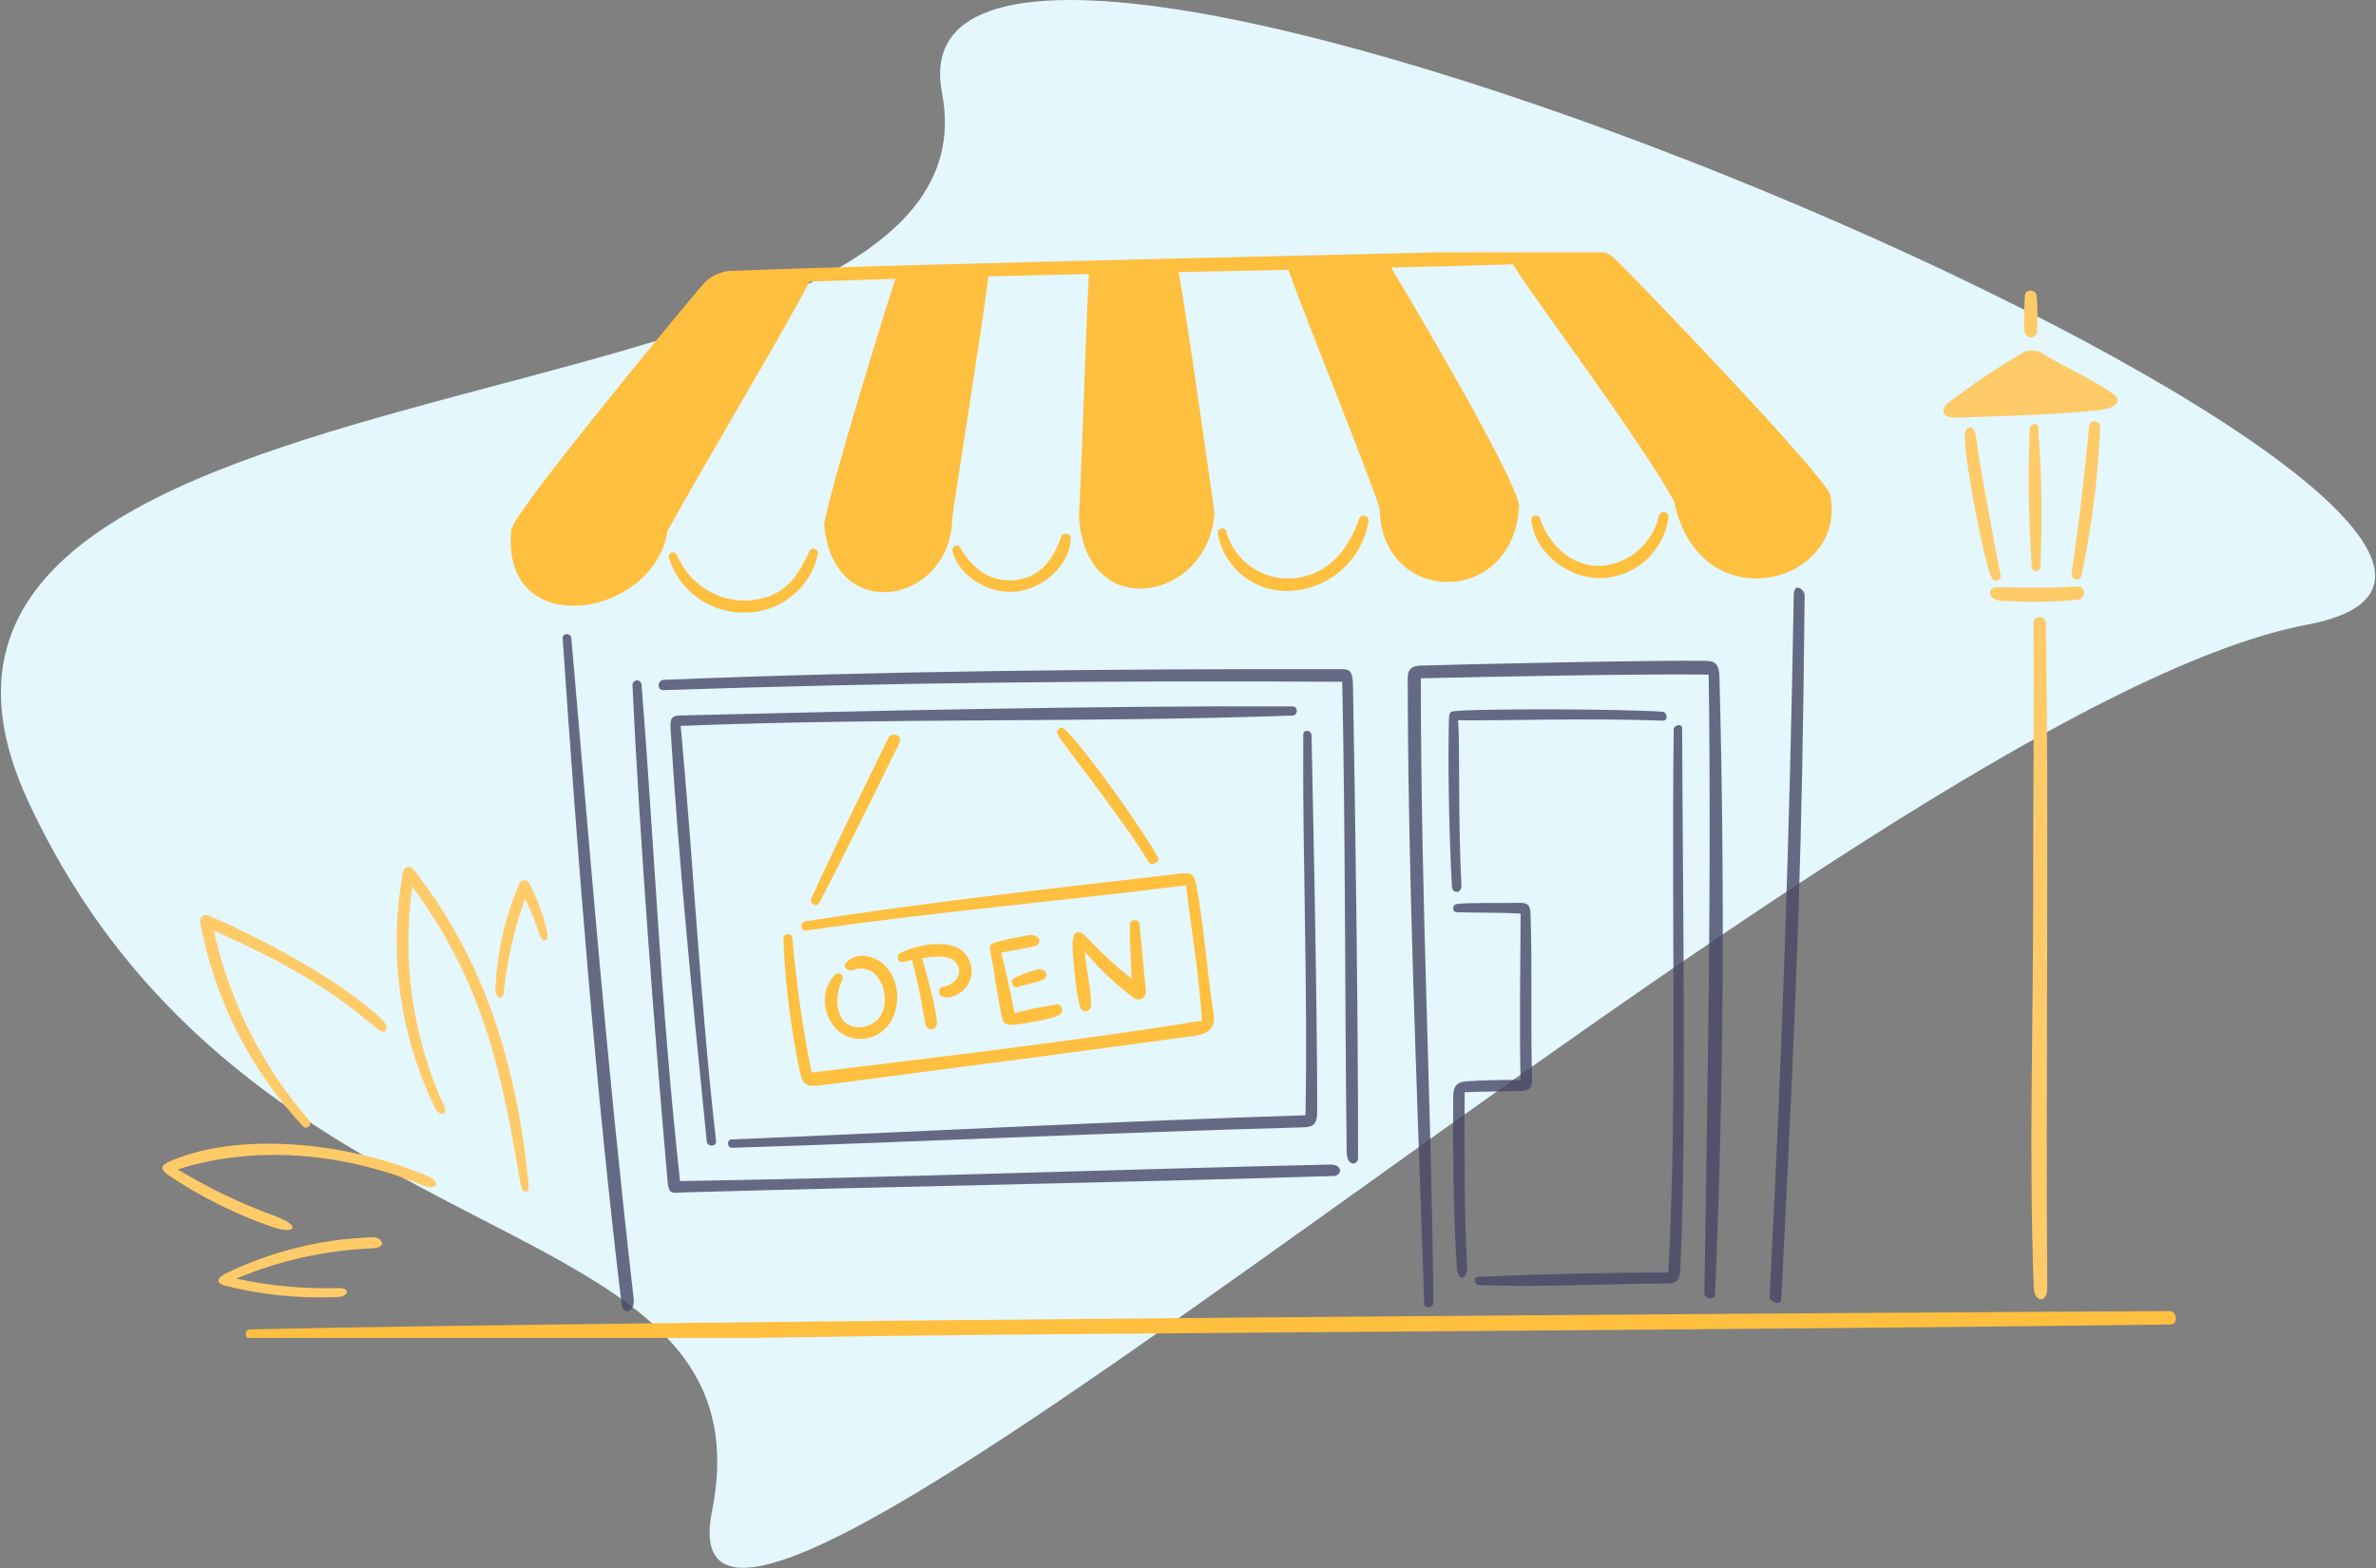
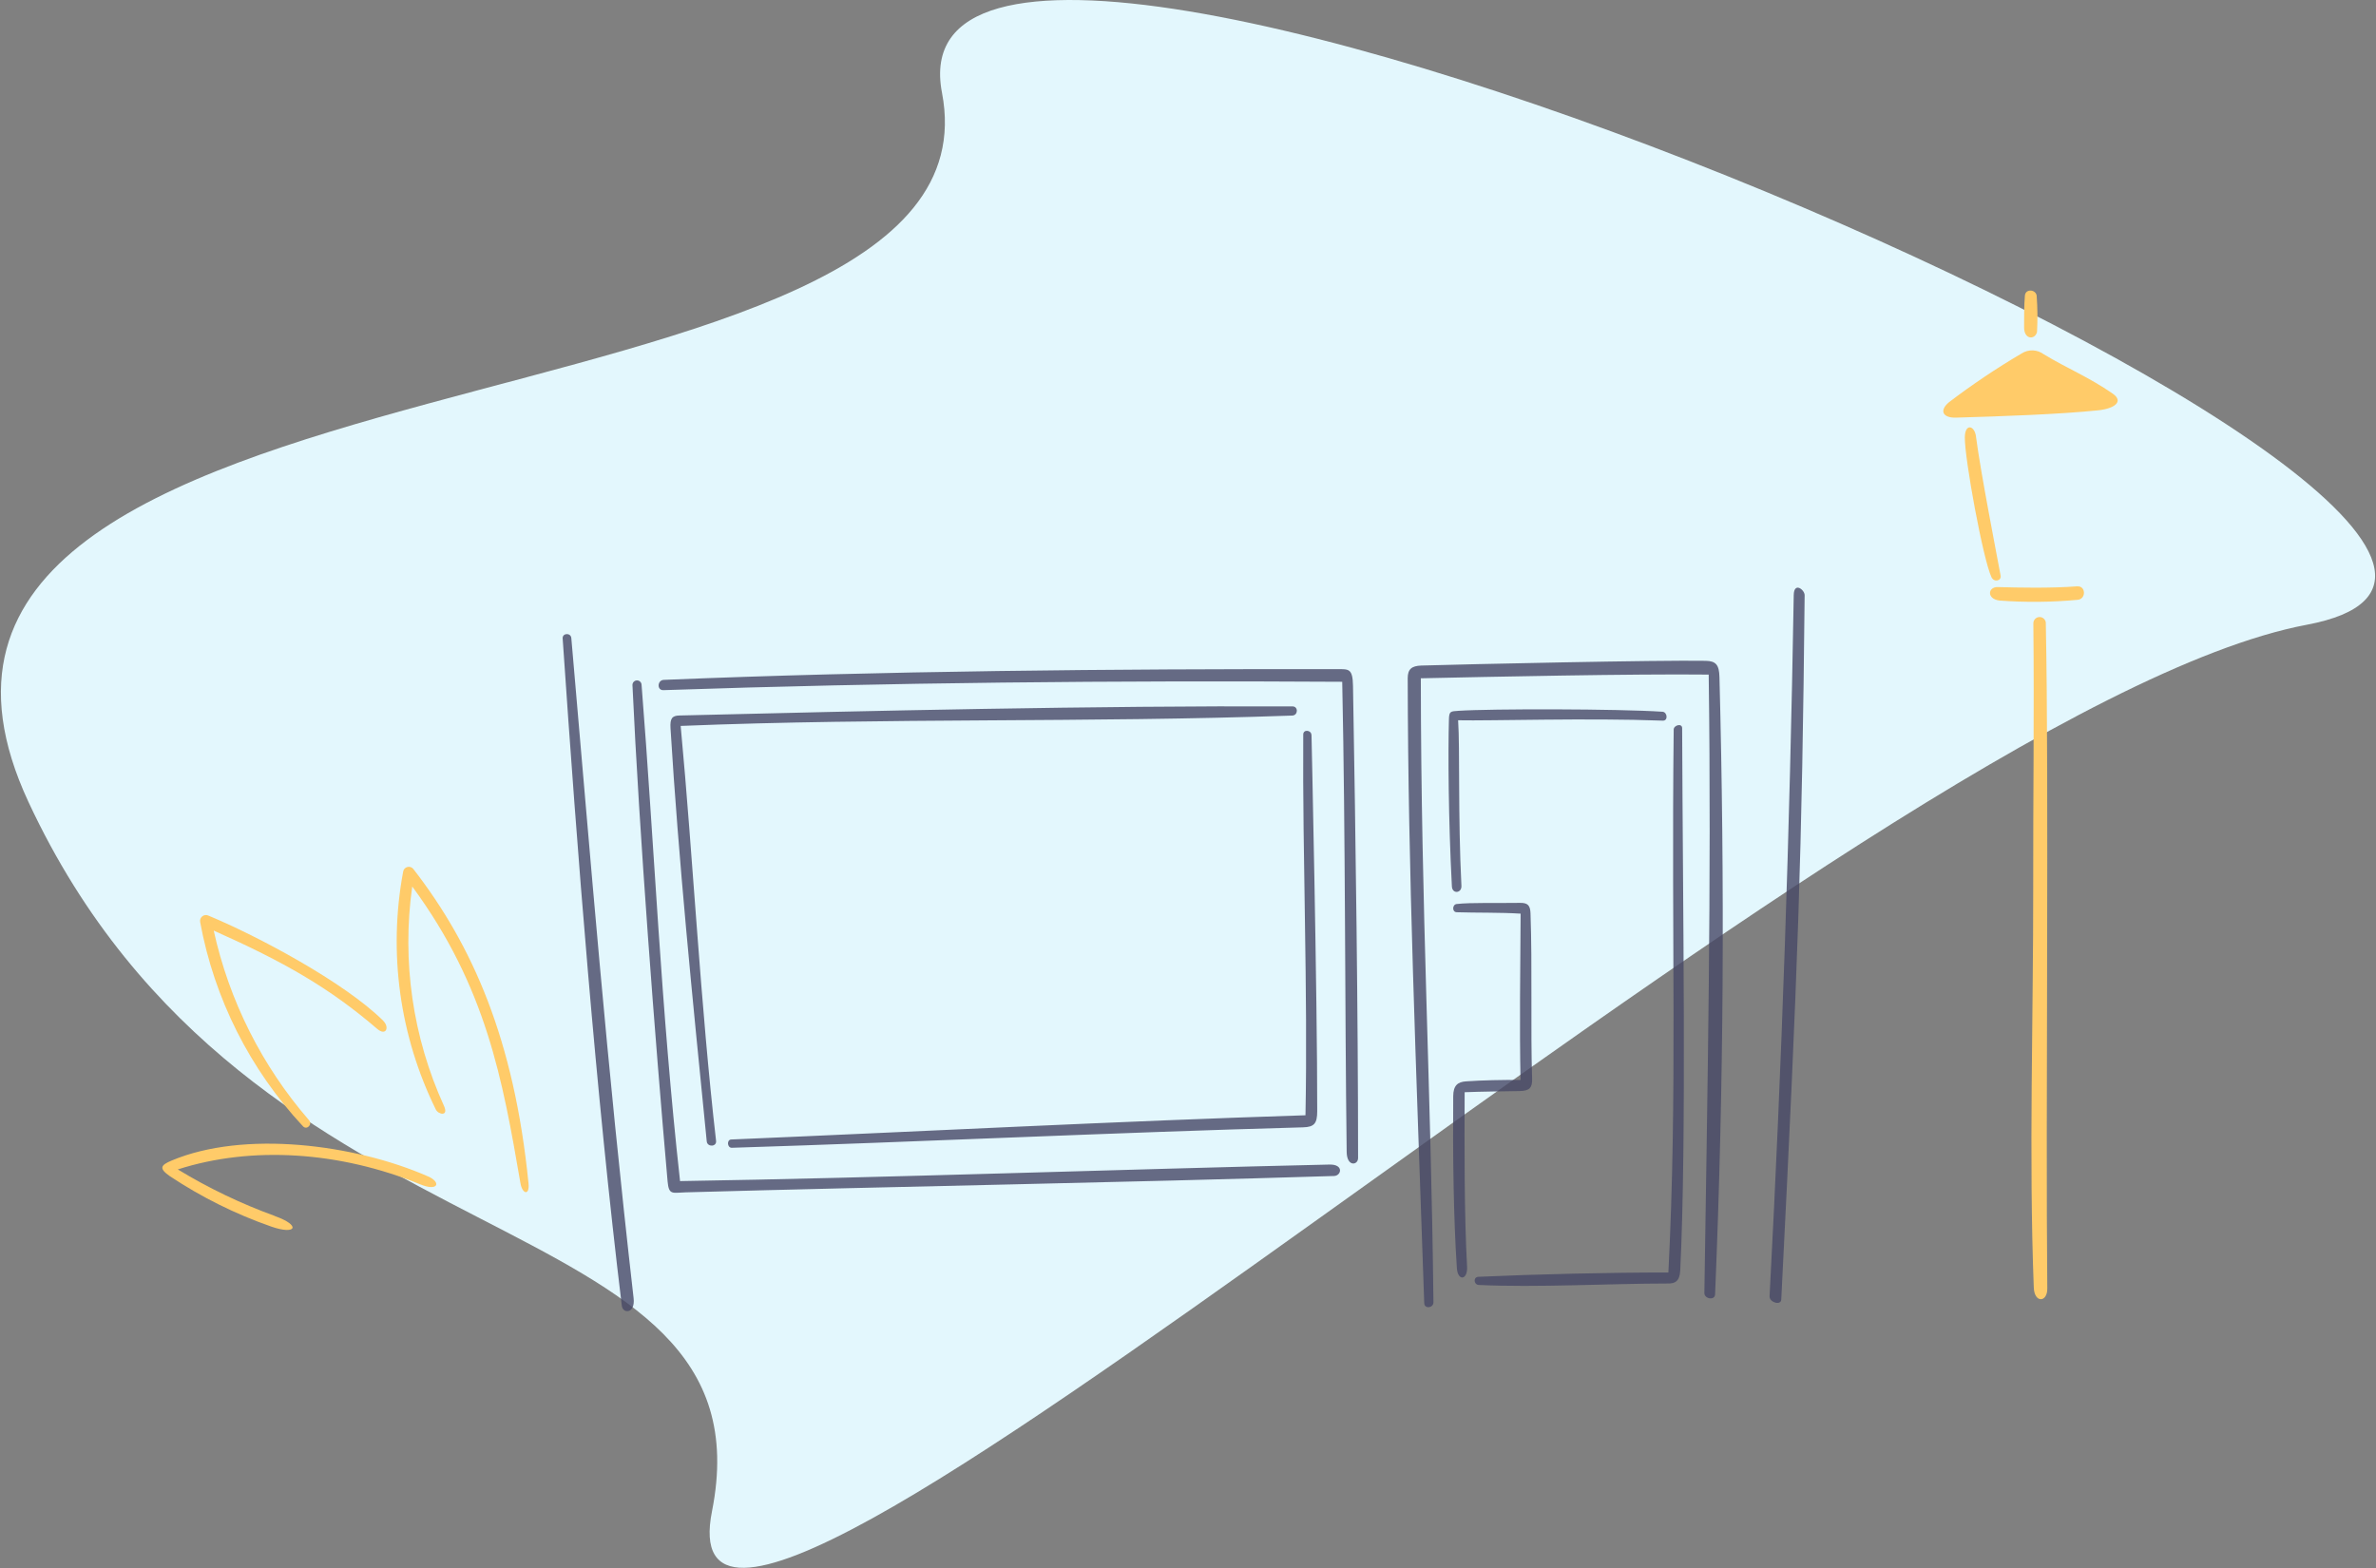
<svg xmlns="http://www.w3.org/2000/svg" width="300" height="198" viewBox="0 0 300 198" fill="none">
  <rect x="0" y="0" width="300" height="198" fill="#808080" stroke="none" />
  <path d="M291.269 78.89C235.085 89.464 81.93 230.936 89.898 190.84C97.867 150.744 31.763 161.725 3.596 101.272C-24.572 40.818 127.744 57.468 118.938 11.711C110.133 -34.045 347.454 68.315 291.269 78.89Z" fill="#E3F7FD" />
  <g clip-path="url(#clip0_294_102349)">
    <path d="M227.859 75.164C227.867 74.473 226.511 73.421 226.482 75.143C225.978 105.105 224.989 134.288 223.431 163.677C223.389 164.463 224.86 164.89 224.905 164.114C227.026 122.252 227.532 107.367 227.859 75.164ZM185.089 136.55C184.07 136.624 183.498 137.048 183.487 138.419C183.428 145.594 183.52 153.734 183.948 160.127C184.059 161.807 185.335 161.671 185.237 159.933C184.877 153.51 184.901 144.664 184.931 137.92C186.849 137.839 190.141 137.806 191.878 137.774C193.128 137.75 193.487 137.358 193.448 136.183C193.244 130.023 193.485 122.002 193.247 115.323C193.211 114.292 192.864 113.993 191.909 114.01C189.442 114.054 185.628 113.95 183.915 114.155C183.371 114.222 183.306 115.168 183.931 115.194C186.473 115.276 189.42 115.207 191.998 115.372C191.961 122.064 191.842 129.787 191.987 136.378C189.898 136.344 187.033 136.411 185.089 136.55ZM179.397 85.652C179.419 114.792 180.711 138.102 180.989 164.442C180.997 165.176 179.856 165.324 179.828 164.558C178.779 134.013 177.779 109.813 177.741 85.644C177.741 84.492 178.243 84.086 179.449 84.043C185.049 83.874 209.566 83.338 215.361 83.445C216.677 83.47 217.064 83.973 217.103 85.499C217.774 111.156 217.669 136.837 216.55 163.447C216.515 164.273 215.187 164.003 215.199 163.279C215.589 137.272 216.108 111.887 215.744 85.184C206.227 85.078 187.854 85.465 179.397 85.652ZM210.656 160.685C211.801 137.985 211.019 119.193 211.325 92.126C211.325 91.57 212.39 91.278 212.393 91.951C212.472 114.539 212.958 143.999 212.151 160.42C212.084 161.814 211.478 162.074 210.666 162.074C203.315 162.074 193.933 162.61 186.715 162.257C186.066 162.225 185.993 161.259 186.667 161.229C193.896 160.903 203.307 160.679 210.656 160.685ZM72.137 80.574C72.075 79.872 70.996 79.917 71.043 80.62C72.881 107.639 75.241 137.946 78.515 164.901C78.638 165.912 80.229 165.916 80.001 163.929C76.544 133.654 74.637 109.208 72.137 80.574ZM81.004 86.444C82.578 106.183 83.461 127.526 85.866 149.143C111.57 148.735 142.356 147.629 167.855 147.055C169.717 147.012 169.367 148.47 168.442 148.499C141.182 149.35 113.711 149.808 86.552 150.564C84.915 150.609 84.449 150.953 84.293 149.19C82.717 131.296 80.707 105.104 79.857 86.54C79.845 86.388 79.893 86.237 79.991 86.121C80.09 86.004 80.231 85.931 80.383 85.919C80.535 85.906 80.686 85.954 80.802 86.053C80.919 86.151 80.991 86.292 81.004 86.444ZM85.939 91.667C111.867 90.619 137.51 91.278 163.168 90.358C163.91 90.332 163.947 89.202 163.198 89.2C138.441 89.1 109.728 89.758 85.769 90.35C84.879 90.372 84.583 90.705 84.66 91.954C85.679 108.645 87.37 125.418 89.235 144.13C89.309 144.869 90.501 144.833 90.413 144.062C88.45 127.012 87.526 108.579 85.944 91.667H85.939ZM168.811 84.496C140.619 84.457 111.123 84.721 83.809 85.85C82.986 85.884 82.913 87.182 83.764 87.149C112.263 86.179 140.797 85.921 169.473 86.093C169.894 106.023 169.79 126.298 170.035 145.456C170.06 147.393 171.476 147.144 171.476 146.235C171.476 128.601 171.174 105.944 170.834 86.621C170.795 84.37 170.285 84.499 168.816 84.496H168.811ZM165.59 92.824C165.572 92.167 164.559 92.067 164.551 92.744C164.451 108.471 165.142 124.87 164.833 140.831C141.189 141.577 115.91 142.898 92.328 143.89C91.733 143.915 91.809 144.955 92.407 144.937C116.514 144.184 140.385 143.014 164.532 142.355C165.945 142.316 166.315 141.86 166.316 140.318C166.336 125.766 165.595 92.824 165.595 92.824H165.59ZM209.907 89.876C204.323 89.501 188.173 89.487 184.149 89.758C183.126 89.827 182.974 89.807 182.944 90.861C182.831 94.937 182.874 103.466 183.319 111.93C183.371 112.93 184.571 112.801 184.524 111.861C184.079 103.002 184.346 94.556 184.106 90.953C188.227 91.04 200.451 90.645 209.958 91C210.643 91.027 210.53 89.916 209.912 89.876H209.907Z" fill="#464765" fill-opacity="0.8" />
-     <path d="M88.597 36.091C83.299 42.362 64.77 64.931 64.572 66.845C63.081 81.222 82.615 78.047 84.28 67.052C88.554 59.218 99.565 40.84 102.201 35.556C105.784 35.431 109.403 35.316 113.059 35.209C111.362 40.337 104.719 62.079 104.067 66.162C105.093 79.096 120.013 76.291 120.218 65.545C120.339 64.092 124.157 40.461 124.799 34.897C129.005 34.794 133.235 34.695 137.486 34.603C137.159 40.071 136.472 61.904 136.233 65.139C136.963 78.895 152.658 75.917 153.343 64.727C153.162 63.461 149.9 40.192 148.814 34.362C153.436 34.266 158.054 34.17 162.671 34.073C164.619 39.609 174.03 62.886 174.201 64.331C174.461 76.538 191.23 76.731 191.804 63.769C191.012 59.719 178.654 38.802 175.639 33.783C180.809 33.663 185.934 33.53 191.014 33.386C193.94 38.077 207.055 55.395 211.378 63.319C214.604 78.803 233.386 73.708 231.085 62.513C230.645 60.37 208.424 37.166 204.22 32.983C202.88 31.651 201.775 31.442 199.369 31.488C184.206 31.783 108.653 33.501 92.817 34.196C92.014 34.155 91.213 34.306 90.479 34.635C89.745 34.964 89.1 35.463 88.597 36.091ZM209.465 65.135C209.5 64.977 209.596 64.84 209.731 64.752C209.867 64.664 210.031 64.634 210.189 64.667C210.347 64.7 210.486 64.794 210.575 64.928C210.664 65.063 210.697 65.227 210.665 65.385C210.373 67.468 209.349 69.379 207.777 70.775C206.204 72.172 204.185 72.962 202.083 73.006C198.018 73.037 193.79 69.864 193.348 65.677C193.344 65.543 193.388 65.412 193.471 65.307C193.555 65.203 193.673 65.13 193.804 65.104C193.936 65.078 194.072 65.099 194.189 65.164C194.307 65.228 194.398 65.333 194.445 65.458C195.543 68.763 198.415 71.562 202.101 71.467C203.846 71.342 205.504 70.659 206.83 69.518C208.156 68.378 209.08 66.841 209.465 65.135ZM102.26 69.523C102.538 68.94 103.418 69.503 103.286 69.976C102.822 72.052 101.669 73.911 100.016 75.249C98.362 76.588 96.305 77.328 94.177 77.35C92.028 77.42 89.916 76.785 88.162 75.542C86.408 74.3 85.108 72.517 84.462 70.467C84.42 70.335 84.43 70.191 84.49 70.066C84.55 69.94 84.656 69.843 84.785 69.793C84.915 69.743 85.059 69.745 85.187 69.798C85.316 69.851 85.419 69.951 85.476 70.077C86.186 71.809 87.402 73.287 88.965 74.317C90.529 75.347 92.366 75.88 94.238 75.848C99.029 75.534 100.561 73.085 102.26 69.523ZM134.014 67.746C134.211 67.194 135.194 67.296 135.189 67.915C135.155 71.39 131.675 74.309 128.408 74.695C125.095 75.085 121.183 72.977 120.27 69.62C120.125 69.082 120.892 68.527 121.211 69.101C122.639 71.69 125.048 73.584 128.143 73.256C131.423 72.906 132.989 70.595 134.014 67.746ZM171.642 65.458C171.886 64.792 172.869 65.128 172.792 65.783C172.429 68.074 171.315 70.18 169.626 71.77C167.936 73.361 165.767 74.345 163.458 74.569C161.219 74.831 158.965 74.224 157.161 72.874C155.356 71.523 154.138 69.533 153.757 67.311C153.678 66.707 154.645 66.45 154.811 67.052C155.311 68.927 156.468 70.56 158.072 71.652C159.676 72.745 161.619 73.224 163.547 73.002C167.926 72.475 170.233 69.321 171.642 65.458ZM273.89 165.559C242.287 165.704 77.352 166.798 31.566 167.873C30.787 167.891 30.917 169.108 31.662 169.124C63.029 169.76 95.05 168.807 126.49 168.535C175.659 168.111 224.861 167.873 274.025 167.251C275.056 167.238 274.92 165.555 273.89 165.559ZM112.145 93.224C112.575 92.342 114.021 92.87 113.585 93.755C110.246 100.543 106.94 107.349 103.416 114.044C103.113 114.616 102.153 114.099 102.416 113.524C105.522 106.691 108.85 99.965 112.145 93.224ZM143.87 116.659C143.792 115.971 142.652 116.062 142.655 116.755C142.665 119.072 142.765 121.3 142.893 123.612C140.909 122.026 139.039 120.303 137.298 118.454C136.014 117.095 135.403 117.675 135.424 119.389C135.44 120.667 135.944 126.999 136.614 127.555C136.761 127.667 136.946 127.718 137.131 127.695C137.315 127.673 137.482 127.579 137.598 127.434C138.158 126.682 137.105 122.402 136.963 120.145C138.762 122.31 140.811 124.255 143.067 125.939C143.217 126.078 143.407 126.167 143.61 126.192C143.813 126.217 144.019 126.177 144.198 126.078C144.378 125.979 144.521 125.827 144.608 125.641C144.696 125.456 144.722 125.248 144.685 125.047C144.364 122.3 144.186 119.451 143.87 116.659ZM133.572 126.829C131.725 127.078 129.895 127.448 128.096 127.936C127.621 125.413 127.038 122.783 126.408 120.293C127.796 120.06 129.211 119.786 130.589 119.495C131.719 119.255 131.381 117.749 129.585 118.141C128.405 118.4 126.827 118.628 125.706 119.003C124.81 119.302 124.927 119.511 125.082 120.313C125.573 122.878 125.947 125.84 126.462 128.235C126.666 129.186 126.817 129.534 128.331 129.371C129.224 129.273 133.327 128.621 133.915 128.04C134.002 127.948 134.063 127.834 134.093 127.711C134.123 127.588 134.12 127.459 134.086 127.338C134.051 127.216 133.986 127.105 133.896 127.016C133.806 126.926 133.695 126.862 133.572 126.829ZM131.131 122.405C132.089 122.237 132.491 123.335 131.68 123.729C131.109 124.005 129.321 124.355 128.553 124.638C127.926 124.864 127.365 123.878 128.078 123.516C129.042 123.012 130.069 122.639 131.132 122.405H131.131ZM122.031 120.647C120.417 118.326 115.825 119.272 113.697 120.326C113.103 120.62 113.359 121.652 114.054 121.483C114.425 121.393 114.797 121.306 115.169 121.224C116.559 126.749 116.702 129.235 116.967 129.619C117.037 129.738 117.14 129.835 117.263 129.897C117.387 129.959 117.525 129.984 117.663 129.968C117.8 129.953 117.93 129.898 118.037 129.811C118.144 129.723 118.223 129.607 118.265 129.475C118.539 128.46 116.799 122.19 116.402 120.998C117.561 120.819 119.603 120.515 120.489 121.324C121.882 122.595 120.737 124.392 119.06 124.614C118.342 124.709 118.203 126.147 119.846 125.929C120.413 125.84 120.948 125.607 121.399 125.252C121.85 124.897 122.202 124.432 122.422 123.902C122.641 123.371 122.721 122.793 122.653 122.224C122.585 121.654 122.371 121.111 122.033 120.647H122.031ZM112.258 122.53C114.519 125.849 112.947 131.101 108.675 131.187C104.613 131.263 102.662 125.871 105.452 123.074C105.548 122.98 105.674 122.924 105.807 122.914C105.941 122.905 106.074 122.944 106.182 123.024C106.29 123.103 106.365 123.219 106.396 123.35C106.426 123.48 106.408 123.618 106.347 123.737C105.039 126.345 105.697 130.14 108.944 129.684C111.911 129.269 112.45 125.659 110.861 123.437C110.523 122.942 110.026 122.579 109.452 122.409C108.878 122.239 108.263 122.273 107.711 122.504C107.056 122.707 106.362 122.074 106.789 121.608C108.379 119.868 111.106 120.834 112.259 122.53H112.258ZM151.752 128.893C151.479 123.268 150.028 114.798 149.764 111.784C134.332 113.772 117.428 115.192 101.792 117.51C101.031 117.623 100.953 116.458 101.684 116.341C116.793 113.96 133.413 112.123 148.701 110.353C150.147 110.185 150.715 110.141 151.012 111.628C152.07 116.953 152.348 122.579 153.219 127.948C153.489 129.604 152.811 130.526 150.86 130.793C136.102 132.822 121.053 134.774 104.321 136.96C101.392 137.342 101.344 137.203 100.722 133.974C99.723 128.891 99.119 123.739 98.915 118.563C98.902 118.413 98.949 118.265 99.046 118.15C99.142 118.035 99.279 117.963 99.429 117.948C99.578 117.934 99.727 117.979 99.843 118.074C99.959 118.169 100.033 118.306 100.049 118.455C100.53 124.157 101.34 129.827 102.475 135.436C117.045 133.654 136.795 131.343 151.753 128.889L151.752 128.893ZM146.217 108.302C144.077 104.381 136.407 93.749 134.358 92.028C133.851 91.602 133.245 92.264 133.555 92.785C134.44 94.272 141.629 103.251 145.076 108.906C145.361 109.37 146.521 108.85 146.218 108.298L146.217 108.302Z" fill="#FFBF3F" />
    <path d="M66.732 149.425C64.919 131.297 59.687 119.399 52.174 109.713C52.083 109.605 51.962 109.526 51.827 109.486C51.691 109.445 51.547 109.446 51.411 109.486C51.276 109.526 51.155 109.605 51.064 109.713C50.973 109.821 50.915 109.953 50.898 110.093C49.003 120.282 50.453 130.81 55.03 140.108C55.352 140.755 56.678 141.016 56.061 139.654C52.11 130.988 50.718 121.373 52.049 111.942C61.407 124.662 63.457 136.311 65.718 149.44C65.953 150.786 66.891 151.022 66.732 149.425Z" fill="#FFCB69" />
-     <path d="M29.834 161.455C34.039 162.375 38.341 162.777 42.644 162.653C44.395 162.633 43.964 163.701 42.708 163.781C37.877 164.008 33.038 163.519 28.349 162.33C27.034 161.929 27.63 161.232 28.479 160.823C34.278 158.005 40.606 156.442 47.05 156.235C48.185 156.187 49.076 157.548 46.943 157.639C41.058 157.881 35.264 159.174 29.834 161.455Z" fill="#FFCB69" />
    <path d="M34.252 154.887C37.394 155.989 38.076 154.749 34.708 153.562V153.549C30.437 152 26.331 150.03 22.448 147.67C31.782 144.673 42.889 145.389 53.07 149.558C55.339 150.488 55.732 149.291 54.057 148.556C44.747 144.472 30.799 142.708 21.669 146.55C20.306 147.126 20.023 147.52 21.41 148.498C25.404 151.16 29.719 153.307 34.252 154.887Z" fill="#FFCB69" />
    <path d="M47.633 129.927C48.737 130.871 49.205 129.719 48.404 128.923V128.91C43.486 124.027 32.499 118.188 26.347 115.632C26.221 115.566 26.08 115.537 25.939 115.549C25.797 115.561 25.663 115.613 25.55 115.699C25.437 115.785 25.352 115.901 25.303 116.034C25.254 116.167 25.244 116.312 25.274 116.45C27.053 126.106 31.56 135.051 38.261 142.228C38.744 142.737 39.479 141.986 39.029 141.467C33.08 134.61 28.94 126.375 26.985 117.511C35.835 121.455 41.55 124.703 47.633 129.927Z" fill="#FFCB69" />
-     <path d="M69.12 117.929C68.656 115.661 67.863 113.473 66.764 111.436V111.423C66.692 111.327 66.597 111.251 66.487 111.203C66.377 111.155 66.257 111.137 66.138 111.15C66.019 111.163 65.905 111.206 65.808 111.277C65.71 111.347 65.633 111.441 65.584 111.55C63.736 115.852 62.707 120.46 62.547 125.139C62.545 125.76 63.445 126.668 63.625 125.187C64.034 121.206 64.93 117.289 66.291 113.525C67.065 115.019 67.691 116.585 68.16 118.201C68.397 118.838 69.26 119.137 69.12 117.929Z" fill="#FFCB69" />
    <path d="M262.315 75.743C263.421 75.663 263.379 73.963 262.283 74.043L262.284 74.039C258.857 74.291 254.954 74.212 252.261 74.132C250.981 74.093 250.816 75.623 252.446 75.833C255.732 76.079 259.034 76.049 262.315 75.743Z" fill="#FFCB69" />
-     <path d="M256.277 54.082C256.309 53.561 257.262 53.198 257.348 53.996L257.343 53.992C257.796 59.865 257.887 65.76 257.614 71.644C257.597 71.771 257.535 71.888 257.44 71.974C257.344 72.06 257.221 72.109 257.092 72.113C256.964 72.116 256.838 72.074 256.738 71.993C256.638 71.912 256.57 71.798 256.546 71.672C256.133 65.818 256.043 59.946 256.277 54.082Z" fill="#FFCB69" />
    <path d="M258.084 78.147C258.232 78.295 258.316 78.496 258.316 78.705L258.31 78.701C258.725 99.157 258.279 140.485 258.497 162.71C258.514 164.475 256.866 164.585 256.79 162.58C256.156 146.009 256.743 128.455 256.718 111.784C256.701 100.898 256.853 90.11 256.737 78.705C256.737 78.496 256.82 78.295 256.968 78.147C257.116 77.999 257.317 77.916 257.526 77.916C257.735 77.916 257.936 77.999 258.084 78.147Z" fill="#FFCB69" />
    <path d="M255.669 37.321C255.75 36.419 257.077 36.527 257.162 37.378L257.157 37.374C257.269 38.891 257.283 40.413 257.199 41.932C256.934 42.939 255.569 42.889 255.569 41.357C255.572 40.185 255.561 38.517 255.669 37.321Z" fill="#FFCB69" />
-     <path d="M263.788 53.725C263.872 52.886 265.209 53.117 265.183 53.855L265.178 53.851C264.918 60.165 264.13 66.446 262.819 72.628C262.573 73.565 261.426 73.251 261.591 72.173C262.822 64.174 263.723 54.381 263.788 53.725Z" fill="#FFCB69" />
    <path d="M248.084 55.229C248.101 53.433 249.307 53.693 249.495 55.121L249.49 55.117C250.106 59.775 251.994 69.405 252.6 72.669C252.728 73.364 251.776 73.571 251.451 72.89C250.403 70.702 248.056 57.97 248.084 55.229Z" fill="#FFCB69" />
    <path d="M258.059 44.739C260.954 46.502 263.719 47.596 266.767 49.712L266.758 49.708C268.168 50.686 267.039 51.581 264.952 51.811C260.044 52.32 252.543 52.576 246.949 52.738C245.307 52.78 244.815 51.854 246.086 50.79C249.015 48.56 252.074 46.505 255.246 44.637C255.669 44.364 256.165 44.228 256.668 44.246C257.171 44.264 257.656 44.436 258.059 44.739Z" fill="#FFCB69" />
  </g>
  <defs>
    <clipPath id="clip0_294_102349">
      <rect width="259.726" height="137.077" fill="white" transform="translate(18.252 31.87)" />
    </clipPath>
  </defs>
</svg>